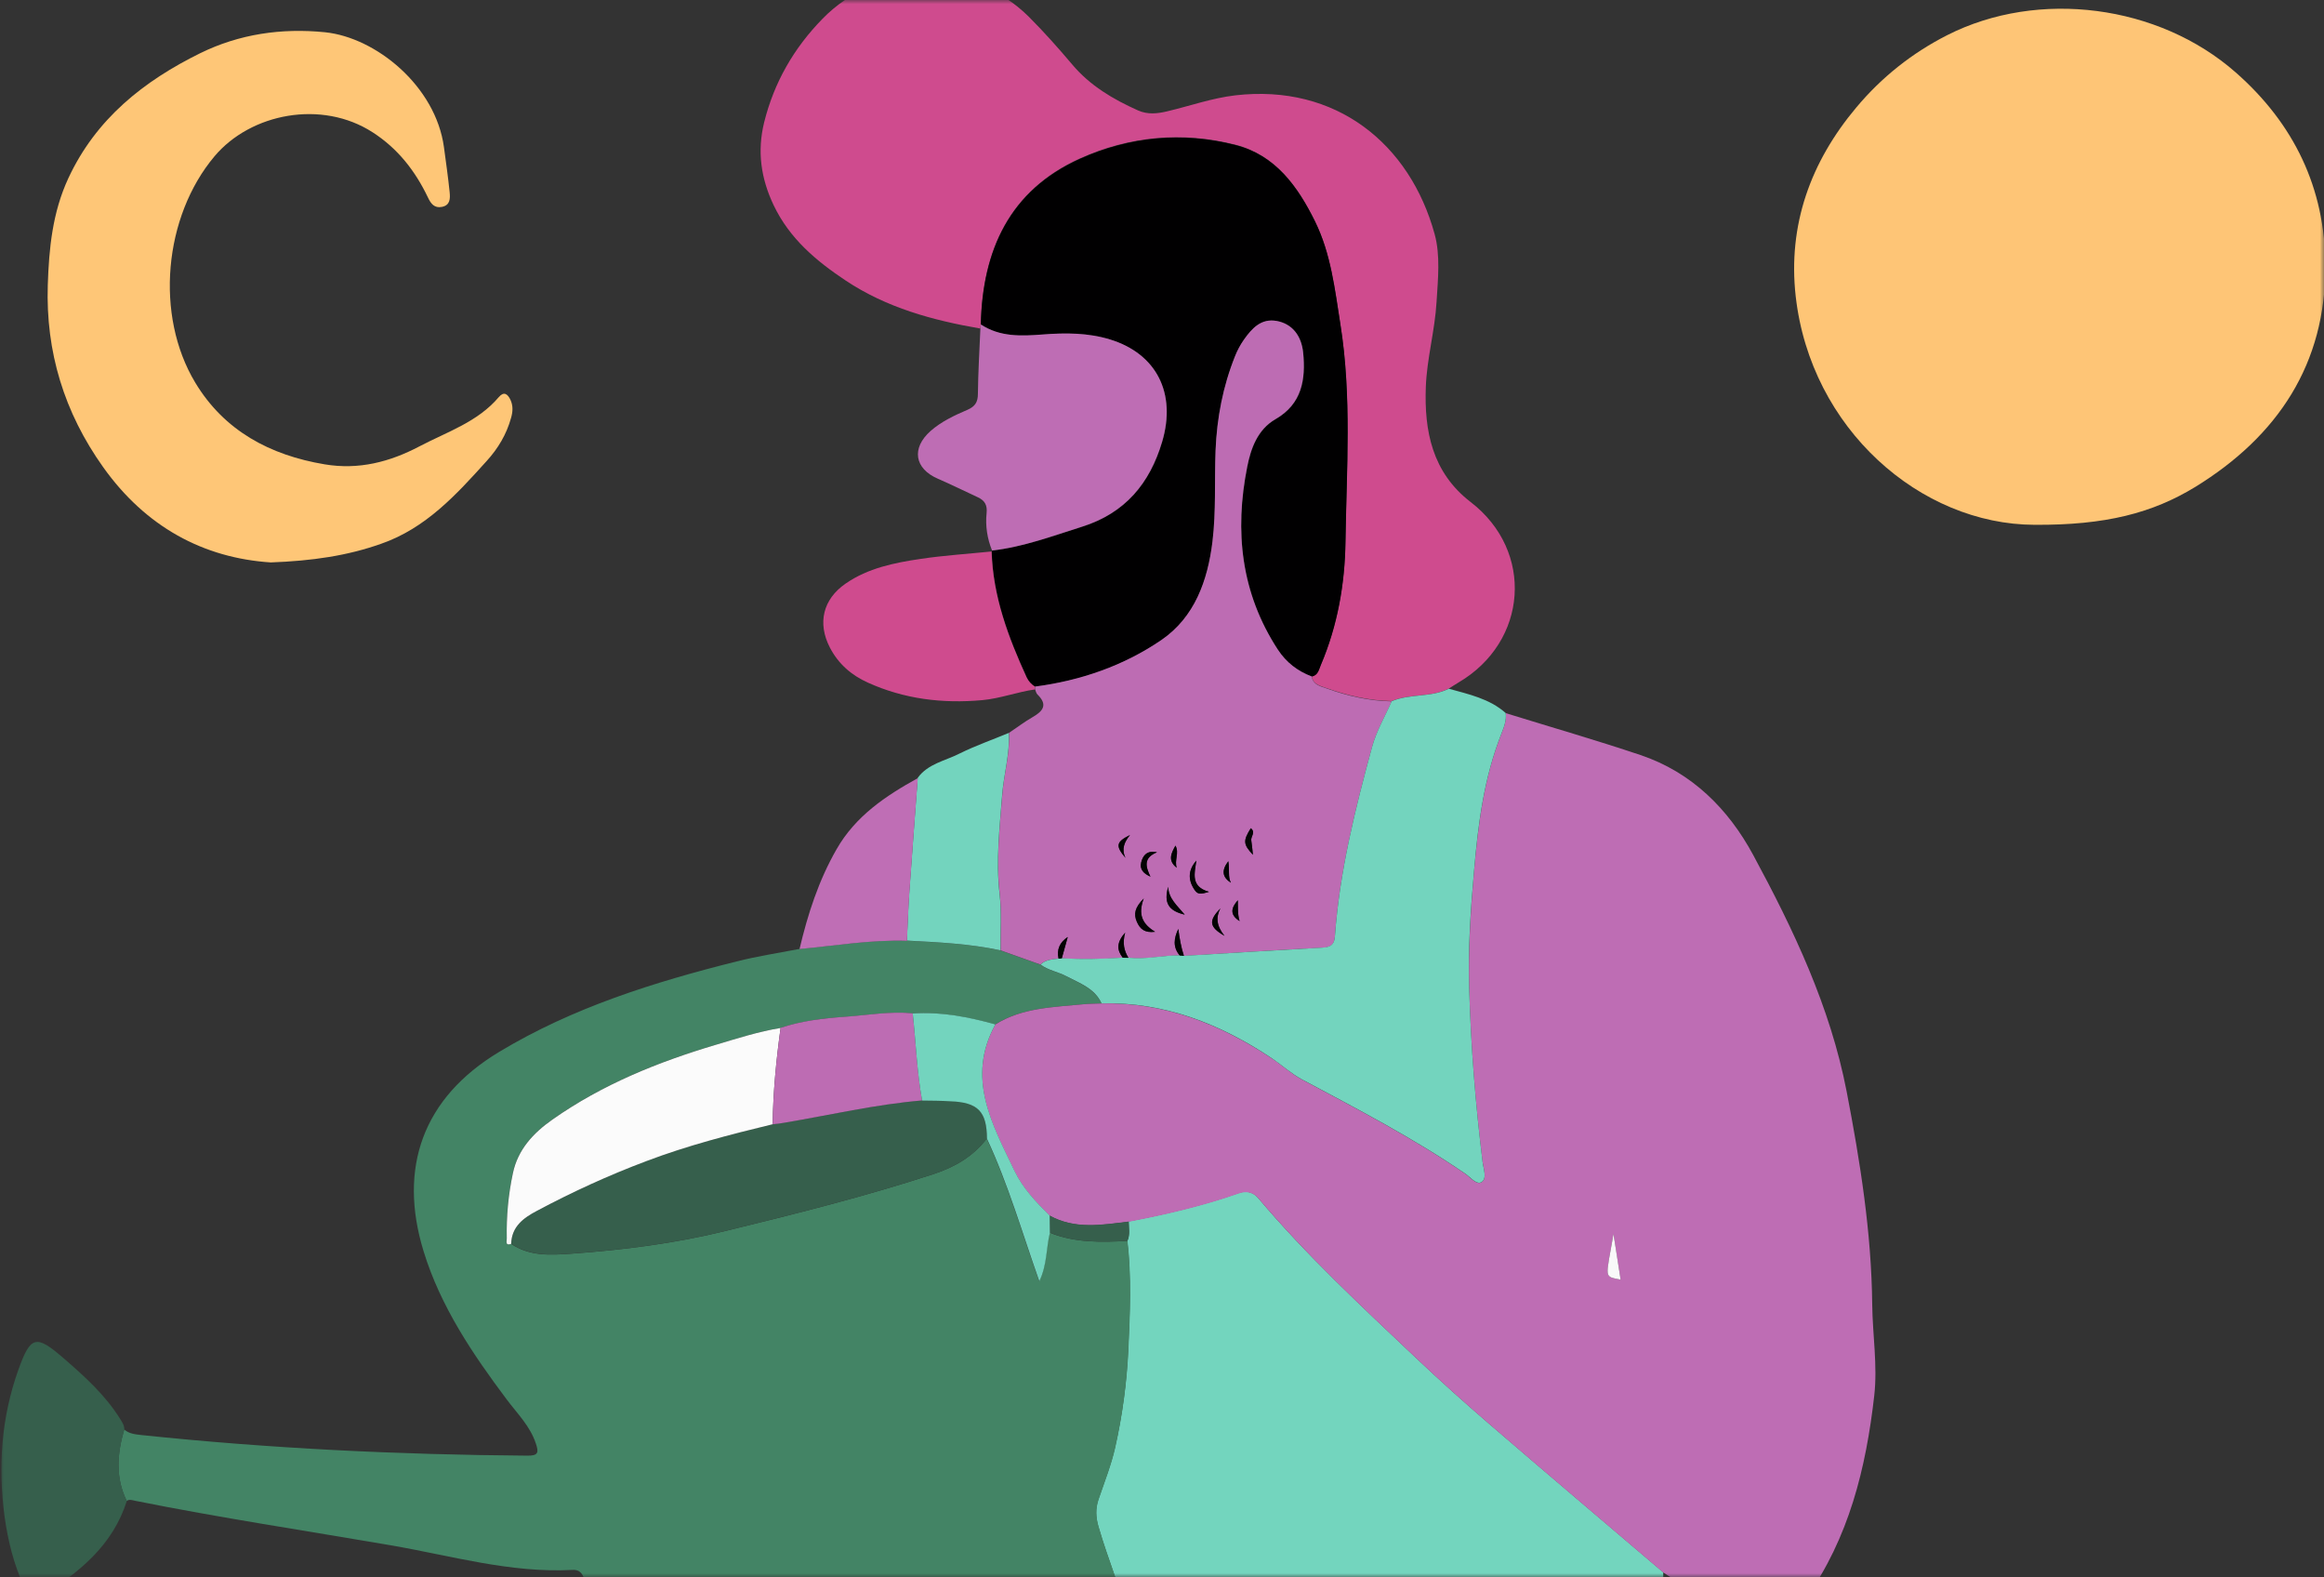
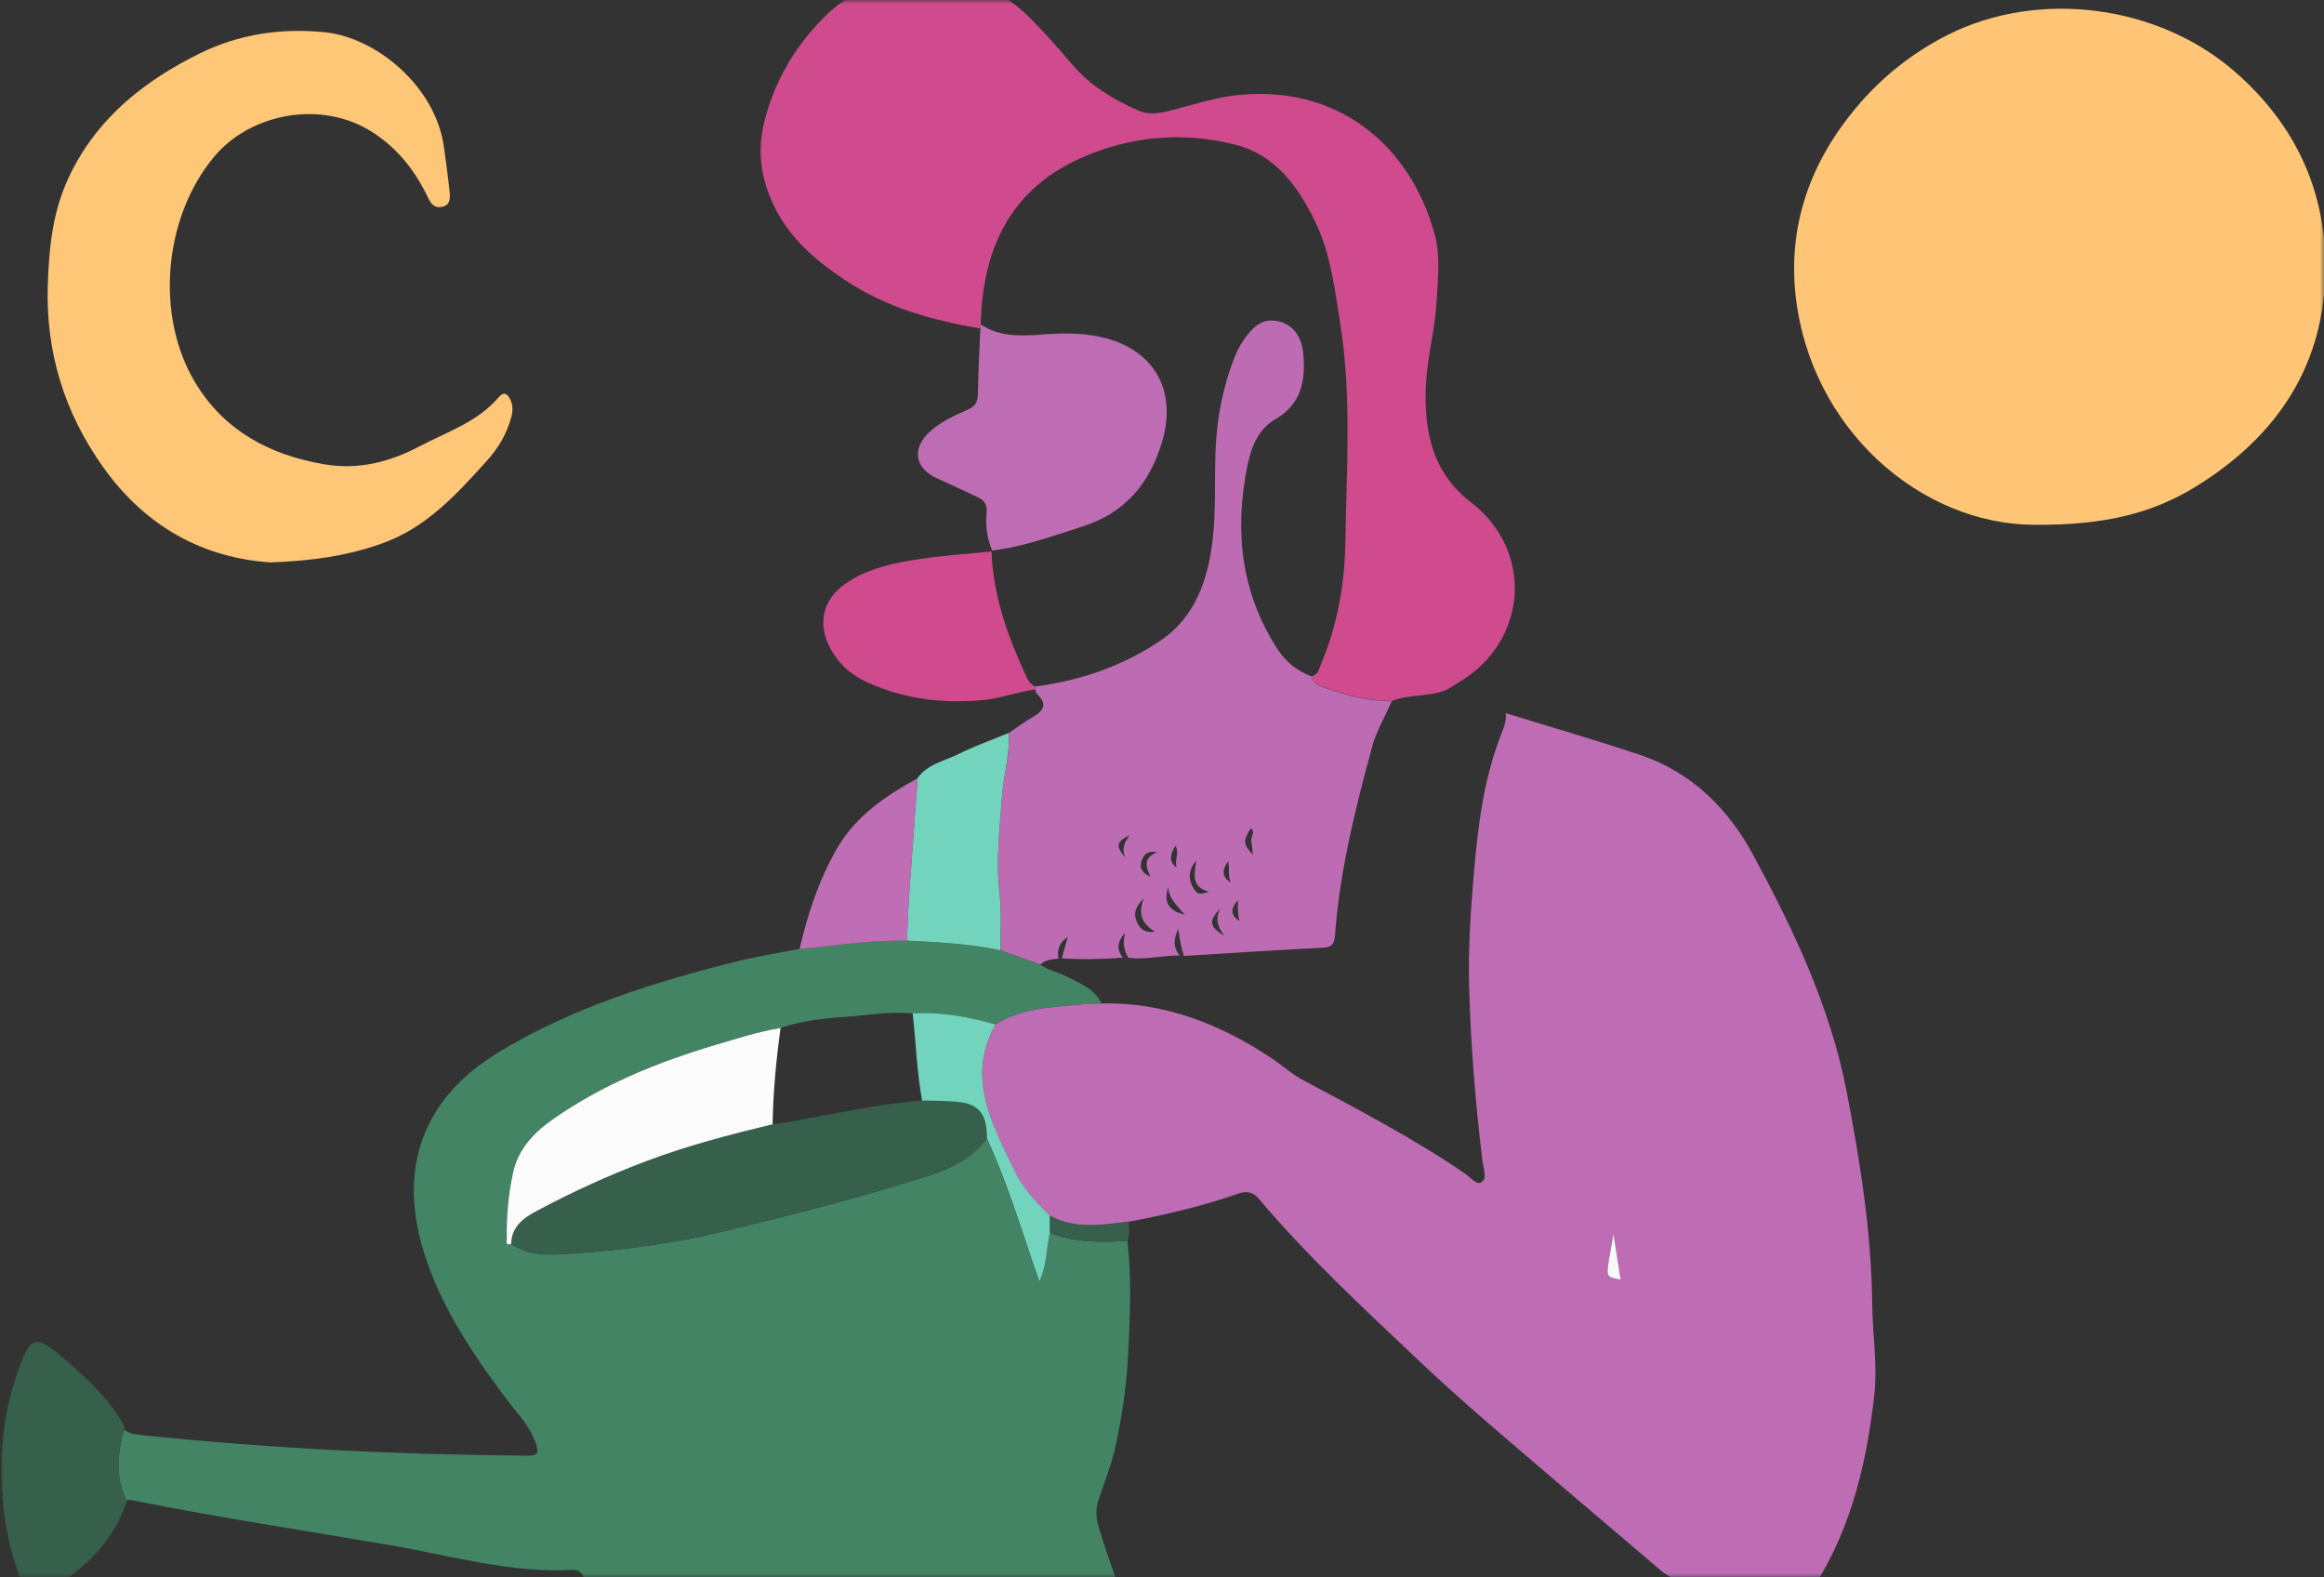
<svg xmlns="http://www.w3.org/2000/svg" xmlns:xlink="http://www.w3.org/1999/xlink" width="280" height="190" viewBox="0 0 280 190">
  <rect x="0" y="0" width="280" height="190" fill="#333333" stroke="none" />
  <defs>
    <rect id="bios-a" width="280" height="190" x="0" y="0" />
  </defs>
  <g fill="none" fill-rule="evenodd">
    <mask id="bios-b" fill="#fff">
      <use xlink:href="#bios-a" />
    </mask>
    <use fill="#D8D8D8" fill-opacity="0" xlink:href="#bios-a" />
    <g fill-rule="nonzero" mask="url(#bios-b)">
      <g transform="translate(.166 -3)">
-         <path fill="#73D5BE" d="M200.225,192.386 C200.182,200.243 200.21,208.086 200.641,215.928 C201.128,224.674 202.318,233.334 203.436,242.023 C204.669,251.586 208.311,260.475 210.405,269.795 C212.942,281.079 214.907,292.463 216.455,303.919 C217.502,311.718 218.276,319.504 218.061,327.375 C218.018,329.038 217.917,330.701 217.745,332.336 C217.602,333.655 216.986,334.472 215.537,335.003 C212.656,336.078 209.63,336.336 206.677,337.01 C204.54,337.34 202.404,337.612 200.268,337.985 C189.414,339.849 178.36,339.677 167.449,341.082 C163.42,341.196 159.405,341.311 155.377,341.426 C149.885,341.455 144.38,341.354 138.903,340.996 C135.031,340.752 131.16,340.279 127.303,339.849 C122.529,339.304 117.855,338.171 113.152,337.297 C110.715,336.508 108.191,335.963 105.811,334.945 C104.105,334.2 103.116,333.167 103.116,331.06 C103.216,311.704 103.087,292.348 103.316,272.992 C103.446,262.569 103.245,252.145 103.661,241.736 C103.89,236.058 103.474,230.409 103.575,224.746 C103.618,222.352 103.761,219.943 103.847,217.548 C108.177,216.272 112.306,214.48 116.45,212.702 C122.773,209.992 128.924,206.996 134.515,202.924 C135.978,201.863 136.465,200.687 136.035,198.952 C135.017,194.838 133.34,190.938 132.164,186.88 C131.834,185.719 131.791,184.701 132.178,183.568 C132.881,181.518 133.684,179.496 134.171,177.36 C135.06,173.446 135.591,169.474 135.763,165.488 C135.963,161.158 136.15,156.8 135.648,152.455 C135.992,151.696 135.806,150.907 135.806,150.118 C140.293,149.258 144.738,148.226 149.068,146.706 C149.871,146.419 150.745,146.505 151.419,147.294 C157.269,154.233 163.922,160.384 170.488,166.607 C173.356,169.317 176.295,171.955 179.292,174.535 C186.274,180.543 193.257,186.45 200.225,192.386 Z" />
        <path fill="#438465" d="M135.677,152.47 C136.178,156.814 135.992,161.158 135.791,165.503 C135.605,169.489 135.074,173.46 134.2,177.374 C133.712,179.511 132.909,181.518 132.207,183.582 C131.82,184.73 131.863,185.747 132.193,186.894 C133.368,190.952 135.046,194.852 136.064,198.967 C136.494,200.702 136.006,201.877 134.544,202.938 C128.952,207.01 122.801,210.007 116.478,212.717 C112.335,214.495 108.206,216.287 103.876,217.563 C100.779,217.893 97.696,218.237 94.599,218.566 C94.657,215.111 94.226,211.742 92.807,208.573 C92.319,207.483 91.947,206.164 90.47,205.863 C90.097,205.29 89.739,204.716 89.337,204.157 C86.455,200.085 81.437,196.3 75.186,199.741 C74.44,200.157 74.053,199.942 73.738,199.225 C73.164,197.92 72.562,196.615 71.917,195.339 C71.53,194.594 71.243,193.734 70.311,193.432 C70.067,192.701 69.809,192.042 68.806,192.099 C61.321,192.501 54.167,190.379 46.898,189.131 C36.632,187.368 26.323,185.819 16.1,183.769 C15.771,183.697 15.427,183.568 15.097,183.783 C13.706,180.959 13.95,178.091 14.796,175.181 C15.398,175.711 16.143,175.768 16.875,175.854 C32.331,177.475 47.83,178.22 63.372,178.335 C64.691,178.349 64.762,177.962 64.39,176.858 C63.701,174.779 62.167,173.274 60.906,171.596 C56.762,166.076 52.905,160.355 50.869,153.717 C47.787,143.681 50.769,135.236 59.974,129.702 C68.849,124.354 78.627,121.3 88.592,118.805 C91.086,118.174 93.639,117.787 96.162,117.299 C100.478,116.898 104.75,116.167 109.109,116.31 C112.894,116.511 116.679,116.669 120.393,117.486 C121.984,118.059 123.59,118.619 125.181,119.192 C126.113,119.895 127.289,120.067 128.293,120.597 C129.884,121.443 131.691,122.045 132.537,123.866 C131.791,123.895 131.046,123.895 130.314,123.966 C126.687,124.325 122.988,124.368 119.747,126.39 C116.493,125.501 113.195,124.841 109.783,125.07 C107.03,124.798 104.32,125.3 101.596,125.486 C99.001,125.658 96.377,125.974 93.868,126.82 C91.215,127.25 88.649,128.081 86.083,128.841 C79.086,130.906 72.376,133.63 66.368,137.86 C64.06,139.48 62.196,141.487 61.608,144.34 C61.078,146.907 60.82,149.531 60.877,152.169 C60.891,152.47 60.633,153.086 61.407,152.828 C63.687,154.348 66.125,154.19 68.763,154.004 C74.957,153.559 81.122,152.771 87.101,151.308 C95.545,149.244 104.005,147.136 112.292,144.426 C114.873,143.58 117.066,142.304 118.715,140.154 C121.267,145.631 122.945,151.437 125.024,157.33 C125.984,155.337 125.841,153.344 126.3,151.48 C129.339,152.713 132.508,152.642 135.677,152.47 Z" />
        <path fill="#BE6DB4" d="M119.762,126.39 C123.002,124.368 126.701,124.325 130.329,123.966 C131.06,123.895 131.805,123.895 132.551,123.866 C140.164,123.694 146.874,126.361 153.097,130.504 C154.33,131.322 155.405,132.34 156.739,133.057 C163.406,136.612 170.101,140.096 176.353,144.369 C176.983,144.799 177.729,145.788 178.346,145.387 C179.019,144.942 178.575,143.795 178.46,142.978 C177.6,135.996 177.041,128.999 176.84,121.974 C176.711,117.285 177.026,112.625 177.428,107.937 C177.93,102.274 178.618,96.711 180.726,91.391 C181.041,90.588 181.356,89.785 181.242,88.897 C186.661,90.574 192.095,92.137 197.472,93.943 C203.666,96.022 208.067,100.438 211.064,105.987 C215.939,115.005 220.355,124.296 222.319,134.462 C223.954,142.935 225.316,151.466 225.402,160.14 C225.445,163.797 226.061,167.496 225.645,171.123 C224.656,179.84 222.592,188.257 217.387,195.569 C215.925,197.619 213.846,198.279 211.379,198.078 C207.938,197.805 205.315,195.856 202.648,193.992 C201.845,193.432 201.028,192.931 200.21,192.4 C193.242,186.464 186.26,180.557 179.32,174.578 C176.324,171.998 173.385,169.36 170.517,166.65 C163.936,160.427 157.298,154.262 151.448,147.337 C150.774,146.548 149.914,146.462 149.097,146.749 C144.767,148.269 140.322,149.301 135.834,150.161 C132.608,150.548 129.354,151.136 126.285,149.43 C124.665,147.81 123.074,146.161 122.056,144.054 C119.36,138.419 116.206,132.841 119.762,126.39 Z M194.232,151.638 C193.271,157.173 193.056,156.685 195.092,157.144 C194.791,155.28 194.504,153.459 194.232,151.638 Z" />
        <path fill="#FEC576" d="M244.944,66.214 C231.223,66.171 217.989,54.673 216.183,38.686 C215.222,30.112 217.975,22.499 223.495,15.932 C226.534,12.305 230.191,9.394 234.449,7.229 C245.431,1.666 259.913,3.559 269.189,11.717 C276.229,17.896 279.957,25.667 280,34.958 C280.057,46.844 274.265,55.533 264.343,61.641 C259.181,64.795 253.532,66.272 244.944,66.214 Z" />
        <path fill="#CF4B8E" d="M117.941,42.572 C112.191,41.582 106.643,40.062 101.725,36.793 C98.169,34.428 94.972,31.747 93.051,27.732 C91.502,24.477 91.043,21.208 91.904,17.724 C93.094,12.936 95.474,8.806 98.9,5.294 C105.625,-1.646 116.952,-1.789 123.791,5.021 C125.612,6.842 127.332,8.778 128.995,10.742 C131.16,13.323 133.942,14.957 136.953,16.305 C138.114,16.821 139.29,16.692 140.48,16.405 C143.204,15.76 145.856,14.814 148.667,14.484 C160.839,13.079 169.714,20.362 172.682,31.202 C173.385,33.74 173.084,36.621 172.912,39.374 C172.711,42.815 171.75,46.185 171.621,49.583 C171.42,54.888 172.367,59.891 177.026,63.476 C184.711,69.383 183.923,80.308 175.55,85.212 C175.163,85.441 174.775,85.699 174.388,85.943 C172.223,87.033 169.7,86.531 167.506,87.448 C164.782,87.405 162.158,86.775 159.606,85.871 C158.918,85.628 158.015,85.441 157.871,84.452 C158.631,84.294 158.732,83.62 158.961,83.061 C160.983,78.315 161.857,73.297 161.929,68.222 C162.058,59.49 162.703,50.715 161.312,42.012 C160.638,37.811 160.165,33.524 158.258,29.639 C156.194,25.438 153.498,21.667 148.681,20.434 C142.286,18.8 135.892,19.402 129.927,22.097 C121.454,25.925 118.199,33.137 117.998,42.041 C117.984,42.242 117.97,42.414 117.941,42.572 Z" />
-         <path fill="#010001" d="M118.013,42.084 C118.213,33.166 121.468,25.968 129.942,22.14 C135.92,19.445 142.301,18.843 148.695,20.477 C153.513,21.71 156.194,25.481 158.273,29.682 C160.194,33.567 160.667,37.854 161.327,42.055 C162.717,50.758 162.072,59.519 161.943,68.265 C161.872,73.326 160.997,78.358 158.975,83.104 C158.732,83.663 158.646,84.337 157.886,84.495 C156.179,83.85 154.817,82.817 153.799,81.255 C149.355,74.444 148.566,66.989 150.115,59.232 C150.545,57.053 151.348,54.759 153.527,53.497 C156.71,51.662 157.169,48.722 156.853,45.496 C156.638,43.374 155.491,42.012 153.713,41.683 C151.792,41.31 150.674,42.572 149.699,43.948 C149.283,44.55 148.925,45.224 148.652,45.898 C147.19,49.54 146.459,53.353 146.301,57.253 C146.143,60.909 146.372,64.58 145.928,68.236 C145.355,72.953 143.777,77.34 139.806,80.079 C135.275,83.204 130.056,84.997 124.536,85.714 C124.092,85.441 123.762,85.068 123.547,84.595 C121.325,79.763 119.475,74.846 119.332,69.44 C119.332,69.44 119.375,69.34 119.375,69.326 C123.145,68.881 126.658,67.576 130.243,66.444 C135.404,64.809 138.372,61.239 139.863,56.221 C141.598,50.386 139.189,45.625 133.598,43.905 C130.931,43.088 128.221,43.088 125.454,43.303 C122.902,43.489 120.307,43.604 118.013,42.084 Z" />
        <path fill="#BD6CB3" d="M124.522,85.699 C130.042,84.982 135.246,83.176 139.792,80.065 C143.763,77.326 145.34,72.939 145.914,68.222 C146.358,64.565 146.143,60.895 146.286,57.239 C146.444,53.339 147.175,49.525 148.638,45.884 C148.91,45.195 149.269,44.536 149.685,43.934 C150.659,42.557 151.778,41.295 153.699,41.668 C155.463,42.012 156.624,43.36 156.839,45.482 C157.154,48.708 156.696,51.647 153.513,53.482 C151.333,54.73 150.53,57.038 150.1,59.218 C148.552,66.974 149.34,74.43 153.785,81.24 C154.803,82.789 156.165,83.835 157.871,84.481 C158.015,85.47 158.904,85.656 159.606,85.9 C162.158,86.818 164.768,87.434 167.506,87.477 C166.718,89.312 165.671,91.033 165.141,92.983 C163.105,100.467 161.226,107.994 160.667,115.78 C160.595,116.812 160.151,117.113 159.176,117.156 C153.599,117.443 148.036,117.801 142.473,118.145 C142.129,117.084 141.942,116.009 141.799,114.891 C141.283,115.98 141.096,117.056 141.971,118.088 C139.906,118.074 137.87,118.619 135.791,118.375 C135.275,117.529 135.046,116.626 135.404,115.335 C134.343,116.54 134.401,117.443 135.117,118.36 C132.666,118.532 130.214,118.59 127.762,118.432 C128.006,117.572 128.235,116.712 128.479,115.851 C127.49,116.511 127.131,117.385 127.375,118.461 C126.601,118.561 125.798,118.59 125.181,119.178 C123.59,118.604 121.984,118.045 120.393,117.471 C120.364,115.192 120.536,112.883 120.278,110.632 C119.819,106.632 120.278,102.689 120.593,98.718 C120.78,96.223 121.525,93.8 121.396,91.277 C122.343,90.646 123.26,89.943 124.235,89.384 C125.483,88.667 126.113,87.907 124.837,86.66 C124.68,86.516 124.637,86.258 124.551,86.058 C124.536,85.929 124.522,85.814 124.522,85.699 Z M143.978,106.661 C142.989,107.765 142.931,108.955 143.749,110.174 C144.121,110.733 144.451,110.747 145.498,110.417 C143.261,109.801 143.749,108.224 143.978,106.661 Z M139.003,115.235 C137.497,114.317 136.895,113.199 137.627,111.22 C136.551,112.31 136.393,113.084 136.795,114.03 C137.196,114.905 137.741,115.393 139.003,115.235 Z M140.58,109.815 C140.035,111.736 140.594,112.697 142.573,113.17 C141.67,112.081 140.623,111.235 140.58,109.815 Z M139.232,105.657 C138.057,105.399 137.526,106.016 137.325,106.89 C137.11,107.765 137.684,108.252 138.444,108.596 C137.856,107.378 137.569,106.331 139.232,105.657 Z M150.789,105.958 C150.717,105.299 150.674,104.754 150.588,104.223 C150.516,103.765 151.161,103.249 150.53,102.761 C149.584,104.281 149.613,104.697 150.789,105.958 Z M147.362,115.722 C146.387,114.504 146.301,113.486 146.874,112.41 C145.441,113.901 145.498,114.633 147.362,115.722 Z M135.978,103.578 C134.3,104.41 134.214,104.883 135.433,106.331 C134.917,105.241 135.318,104.396 135.978,103.578 Z M141.455,104.854 C140.953,105.743 140.48,106.647 141.612,107.521 C141.297,106.632 141.956,105.743 141.455,104.854 Z M148.968,111.435 C148.222,112.296 147.907,113.156 149.183,113.944 C148.925,113.113 148.996,112.267 148.968,111.435 Z M147.821,106.733 C146.946,107.908 147.132,108.683 148.136,109.328 C147.749,108.582 148.007,107.765 147.821,106.733 Z" />
        <path fill="#FEC677" d="M32.46,70.745 C24.345,70.215 17.391,66.472 12.258,59.261 C7.57,52.68 5.333,45.382 5.591,37.338 C5.734,32.937 6.15,28.592 8.071,24.463 C11.398,17.309 17.147,12.763 23.957,9.408 C28.66,7.1 33.75,6.355 38.998,6.885 C45.134,7.516 52.317,13.366 53.321,20.721 C53.565,22.527 53.823,24.348 54.009,26.155 C54.081,26.9 54.081,27.718 53.092,27.918 C52.174,28.105 51.744,27.531 51.4,26.8 C49.866,23.588 47.758,20.879 44.718,18.929 C38.596,14.986 30.051,16.635 25.678,21.825 C19.556,29.108 18.48,40.98 23.355,49.081 C26.839,54.873 32.345,57.827 38.955,58.931 C43.055,59.619 46.797,58.644 50.367,56.766 C53.694,55.017 57.379,53.841 59.931,50.83 C60.547,50.113 60.992,50.443 61.336,51.16 C61.666,51.877 61.623,52.594 61.407,53.339 C60.863,55.318 59.83,57.038 58.468,58.529 C54.812,62.587 51.127,66.63 45.765,68.494 C41.693,69.942 37.449,70.559 32.46,70.745 Z" />
-         <path fill="#73D4BE" d="M142.473,118.131 C148.036,117.801 153.613,117.443 159.176,117.142 C160.165,117.084 160.595,116.783 160.667,115.765 C161.226,107.98 163.105,100.467 165.141,92.968 C165.671,91.033 166.703,89.298 167.506,87.463 C169.7,86.531 172.223,87.033 174.388,85.957 C176.797,86.631 179.277,87.147 181.242,88.882 C181.356,89.771 181.041,90.574 180.726,91.377 C178.618,96.696 177.915,102.259 177.428,107.923 C177.012,112.611 176.697,117.271 176.84,121.959 C177.041,128.985 177.6,135.996 178.46,142.964 C178.561,143.781 179.019,144.928 178.346,145.373 C177.743,145.774 176.998,144.785 176.353,144.355 C170.101,140.082 163.406,136.598 156.739,133.042 C155.405,132.325 154.316,131.322 153.097,130.49 C146.874,126.332 140.164,123.68 132.551,123.852 C131.705,122.017 129.899,121.429 128.307,120.583 C127.303,120.052 126.128,119.88 125.196,119.178 C125.812,118.59 126.615,118.561 127.389,118.461 C127.518,118.446 127.648,118.432 127.777,118.418 C130.228,118.575 132.68,118.504 135.132,118.346 C135.361,118.346 135.591,118.36 135.82,118.36 C137.899,118.59 139.935,118.045 142,118.074 C142.129,118.102 142.301,118.117 142.473,118.131 Z" />
        <path fill="#BE6DB4" d="M118.013,42.084 C120.307,43.604 122.902,43.489 125.44,43.288 C128.207,43.073 130.916,43.073 133.583,43.891 C139.175,45.611 141.584,50.371 139.849,56.207 C138.358,61.225 135.39,64.795 130.228,66.429 C126.644,67.562 123.117,68.881 119.36,69.311 C118.772,67.863 118.543,66.343 118.701,64.809 C118.801,63.849 118.486,63.289 117.654,62.902 C116.048,62.157 114.457,61.368 112.837,60.666 C110.012,59.447 109.611,56.995 111.948,54.916 C113.252,53.769 114.815,53.038 116.392,52.364 C117.31,51.963 117.654,51.447 117.654,50.429 C117.683,47.805 117.841,45.181 117.955,42.557 C117.97,42.414 117.984,42.242 118.013,42.084 Z" />
        <path fill="#365F4C" d="M14.81,175.195 C13.964,178.091 13.72,180.973 15.111,183.798 C13.434,189.088 9.462,192.343 5.003,195.139 C3.985,195.77 3.225,195.182 2.738,194.121 C1.49,191.425 0.788,188.572 0.386,185.676 C-0.417,179.683 -0.015,173.776 2.035,168.026 C3.512,163.897 4.157,163.71 7.455,166.564 C10.007,168.772 12.516,171.023 14.323,173.933 C14.581,174.335 14.824,174.722 14.81,175.195 Z" />
        <path fill="#CF4B8E" d="M124.522,85.699 C124.522,85.814 124.536,85.929 124.536,86.043 C122.386,86.344 120.364,87.133 118.17,87.334 C113.382,87.764 108.793,87.205 104.406,85.226 C102.413,84.337 100.836,82.961 99.818,80.996 C98.298,78.057 98.987,75.175 101.711,73.297 C104.42,71.419 107.589,70.788 110.772,70.315 C113.597,69.899 116.464,69.713 119.303,69.426 C119.461,74.831 121.31,79.749 123.518,84.581 C123.748,85.054 124.077,85.427 124.522,85.699 Z" />
        <path fill="#73D4BE" d="M121.382,91.277 C121.511,93.8 120.78,96.237 120.579,98.718 C120.278,102.689 119.805,106.632 120.264,110.632 C120.522,112.883 120.35,115.192 120.378,117.471 C116.665,116.669 112.88,116.497 109.095,116.296 C109.195,114.303 109.252,112.31 109.396,110.317 C109.711,105.772 110.07,101.241 110.399,96.696 C111.647,94.976 113.726,94.646 115.46,93.757 C117.367,92.811 119.403,92.108 121.382,91.277 Z" />
        <path fill="#BF6EB5" d="M110.414,96.725 C110.07,101.27 109.725,105.801 109.41,110.346 C109.267,112.339 109.209,114.332 109.109,116.324 C104.765,116.181 100.478,116.912 96.162,117.314 C97.151,113.127 98.456,109.07 100.621,105.299 C102.915,101.284 106.528,98.876 110.414,96.725 Z" />
        <path fill="#365F4C" d="M126.285 149.401C129.354 151.108 132.608 150.534 135.834 150.133 135.834 150.907 136.021 151.71 135.677 152.47 132.508 152.627 129.339 152.713 126.328 151.466 126.314 150.778 126.3 150.09 126.285 149.401zM118.744 140.139C117.081 142.29 114.901 143.566 112.321 144.412 104.033 147.122 95.574 149.229 87.129 151.294 81.15 152.757 74.985 153.545 68.791 153.99 66.153 154.176 63.716 154.334 61.436 152.814 61.479 150.721 62.942 149.688 64.519 148.842 68.791 146.577 73.193 144.555 77.709 142.849 82.67 140.985 87.789 139.666 92.936 138.404 93.38 138.347 93.839 138.304 94.284 138.232 99.832 137.3 105.324 136.01 110.944 135.537 112.091 135.551 113.224 135.551 114.371 135.594 117.654 135.766 118.729 136.87 118.744 140.139z" />
        <path fill="#FBFBFB" d="M92.922,138.419 C87.774,139.666 82.656,140.985 77.695,142.864 C73.164,144.57 68.777,146.577 64.504,148.857 C62.927,149.688 61.465,150.735 61.422,152.828 C60.648,153.086 60.906,152.47 60.891,152.169 C60.834,149.531 61.078,146.907 61.623,144.34 C62.21,141.487 64.074,139.48 66.383,137.86 C72.39,133.63 79.1,130.92 86.097,128.841 C88.663,128.081 91.23,127.25 93.882,126.82 C93.352,130.662 92.979,134.533 92.922,138.419 Z" />
-         <path fill="#BD6CB3" d="M92.922,138.419 C92.979,134.533 93.352,130.662 93.882,126.805 C96.391,125.959 99.015,125.658 101.61,125.472 C104.334,125.286 107.059,124.784 109.797,125.056 C110.184,128.555 110.313,132.082 110.93,135.551 C105.309,136.024 99.818,137.315 94.269,138.247 C93.825,138.333 93.366,138.376 92.922,138.419 Z" />
        <path fill="#73D4BE" d="M110.93,135.566 C110.299,132.096 110.184,128.569 109.797,125.07 C113.209,124.841 116.507,125.486 119.762,126.39 C116.206,132.841 119.375,138.404 122.07,144.039 C123.074,146.132 124.665,147.796 126.3,149.416 C126.314,150.104 126.328,150.792 126.328,151.48 C125.87,153.33 126.013,155.323 125.052,157.33 C122.973,151.437 121.296,145.631 118.744,140.154 C118.729,136.885 117.668,135.781 114.356,135.652 C113.209,135.58 112.062,135.58 110.93,135.566 Z" />
        <path fill="#F9F9F9" d="M194.232,151.638 C194.518,153.459 194.805,155.28 195.092,157.144 C193.042,156.685 193.271,157.173 194.232,151.638 Z" />
-         <path fill="#030303" d="M143.978 106.661C143.749 108.209 143.261 109.801 145.498 110.417 144.451 110.747 144.121 110.733 143.749 110.174 142.931 108.969 142.989 107.765 143.978 106.661zM139.003 115.235C137.741 115.393 137.182 114.905 136.809 114.03 136.393 113.084 136.566 112.324 137.641 111.22 136.895 113.199 137.512 114.317 139.003 115.235zM140.58 109.815C140.623 111.235 141.67 112.081 142.573 113.17 140.594 112.711 140.035 111.736 140.58 109.815zM139.232 105.657C137.569 106.331 137.856 107.378 138.444 108.596 137.684 108.252 137.11 107.765 137.325 106.89 137.526 106.016 138.057 105.399 139.232 105.657zM150.789 105.958C149.613 104.697 149.584 104.281 150.53 102.761 151.161 103.249 150.516 103.765 150.588 104.223 150.674 104.754 150.717 105.299 150.789 105.958zM147.362 115.722C145.484 114.647 145.441 113.901 146.874 112.41 146.315 113.471 146.387 114.504 147.362 115.722zM135.978 103.578C135.318 104.396 134.917 105.241 135.433 106.331 134.2 104.883 134.3 104.41 135.978 103.578zM135.791 118.375C135.562 118.375 135.332 118.36 135.103 118.36 134.386 117.443 134.329 116.525 135.39 115.335 135.046 116.626 135.275 117.529 135.791 118.375zM142.473 118.131C142.301 118.117 142.143 118.102 141.971 118.088 141.096 117.056 141.283 115.98 141.799 114.891 141.942 115.995 142.129 117.07 142.473 118.131zM141.455 104.854C141.942 105.729 141.297 106.632 141.612 107.521 140.48 106.647 140.967 105.758 141.455 104.854zM127.762 118.432C127.633 118.446 127.504 118.461 127.375 118.475 127.131 117.385 127.49 116.525 128.479 115.866 128.235 116.712 128.006 117.572 127.762 118.432zM148.968 111.435C148.996 112.267 148.925 113.113 149.183 113.944 147.907 113.142 148.222 112.296 148.968 111.435zM147.821 106.733C148.007 107.779 147.749 108.582 148.136 109.328 147.132 108.668 146.946 107.894 147.821 106.733z" />
      </g>
    </g>
  </g>
</svg>